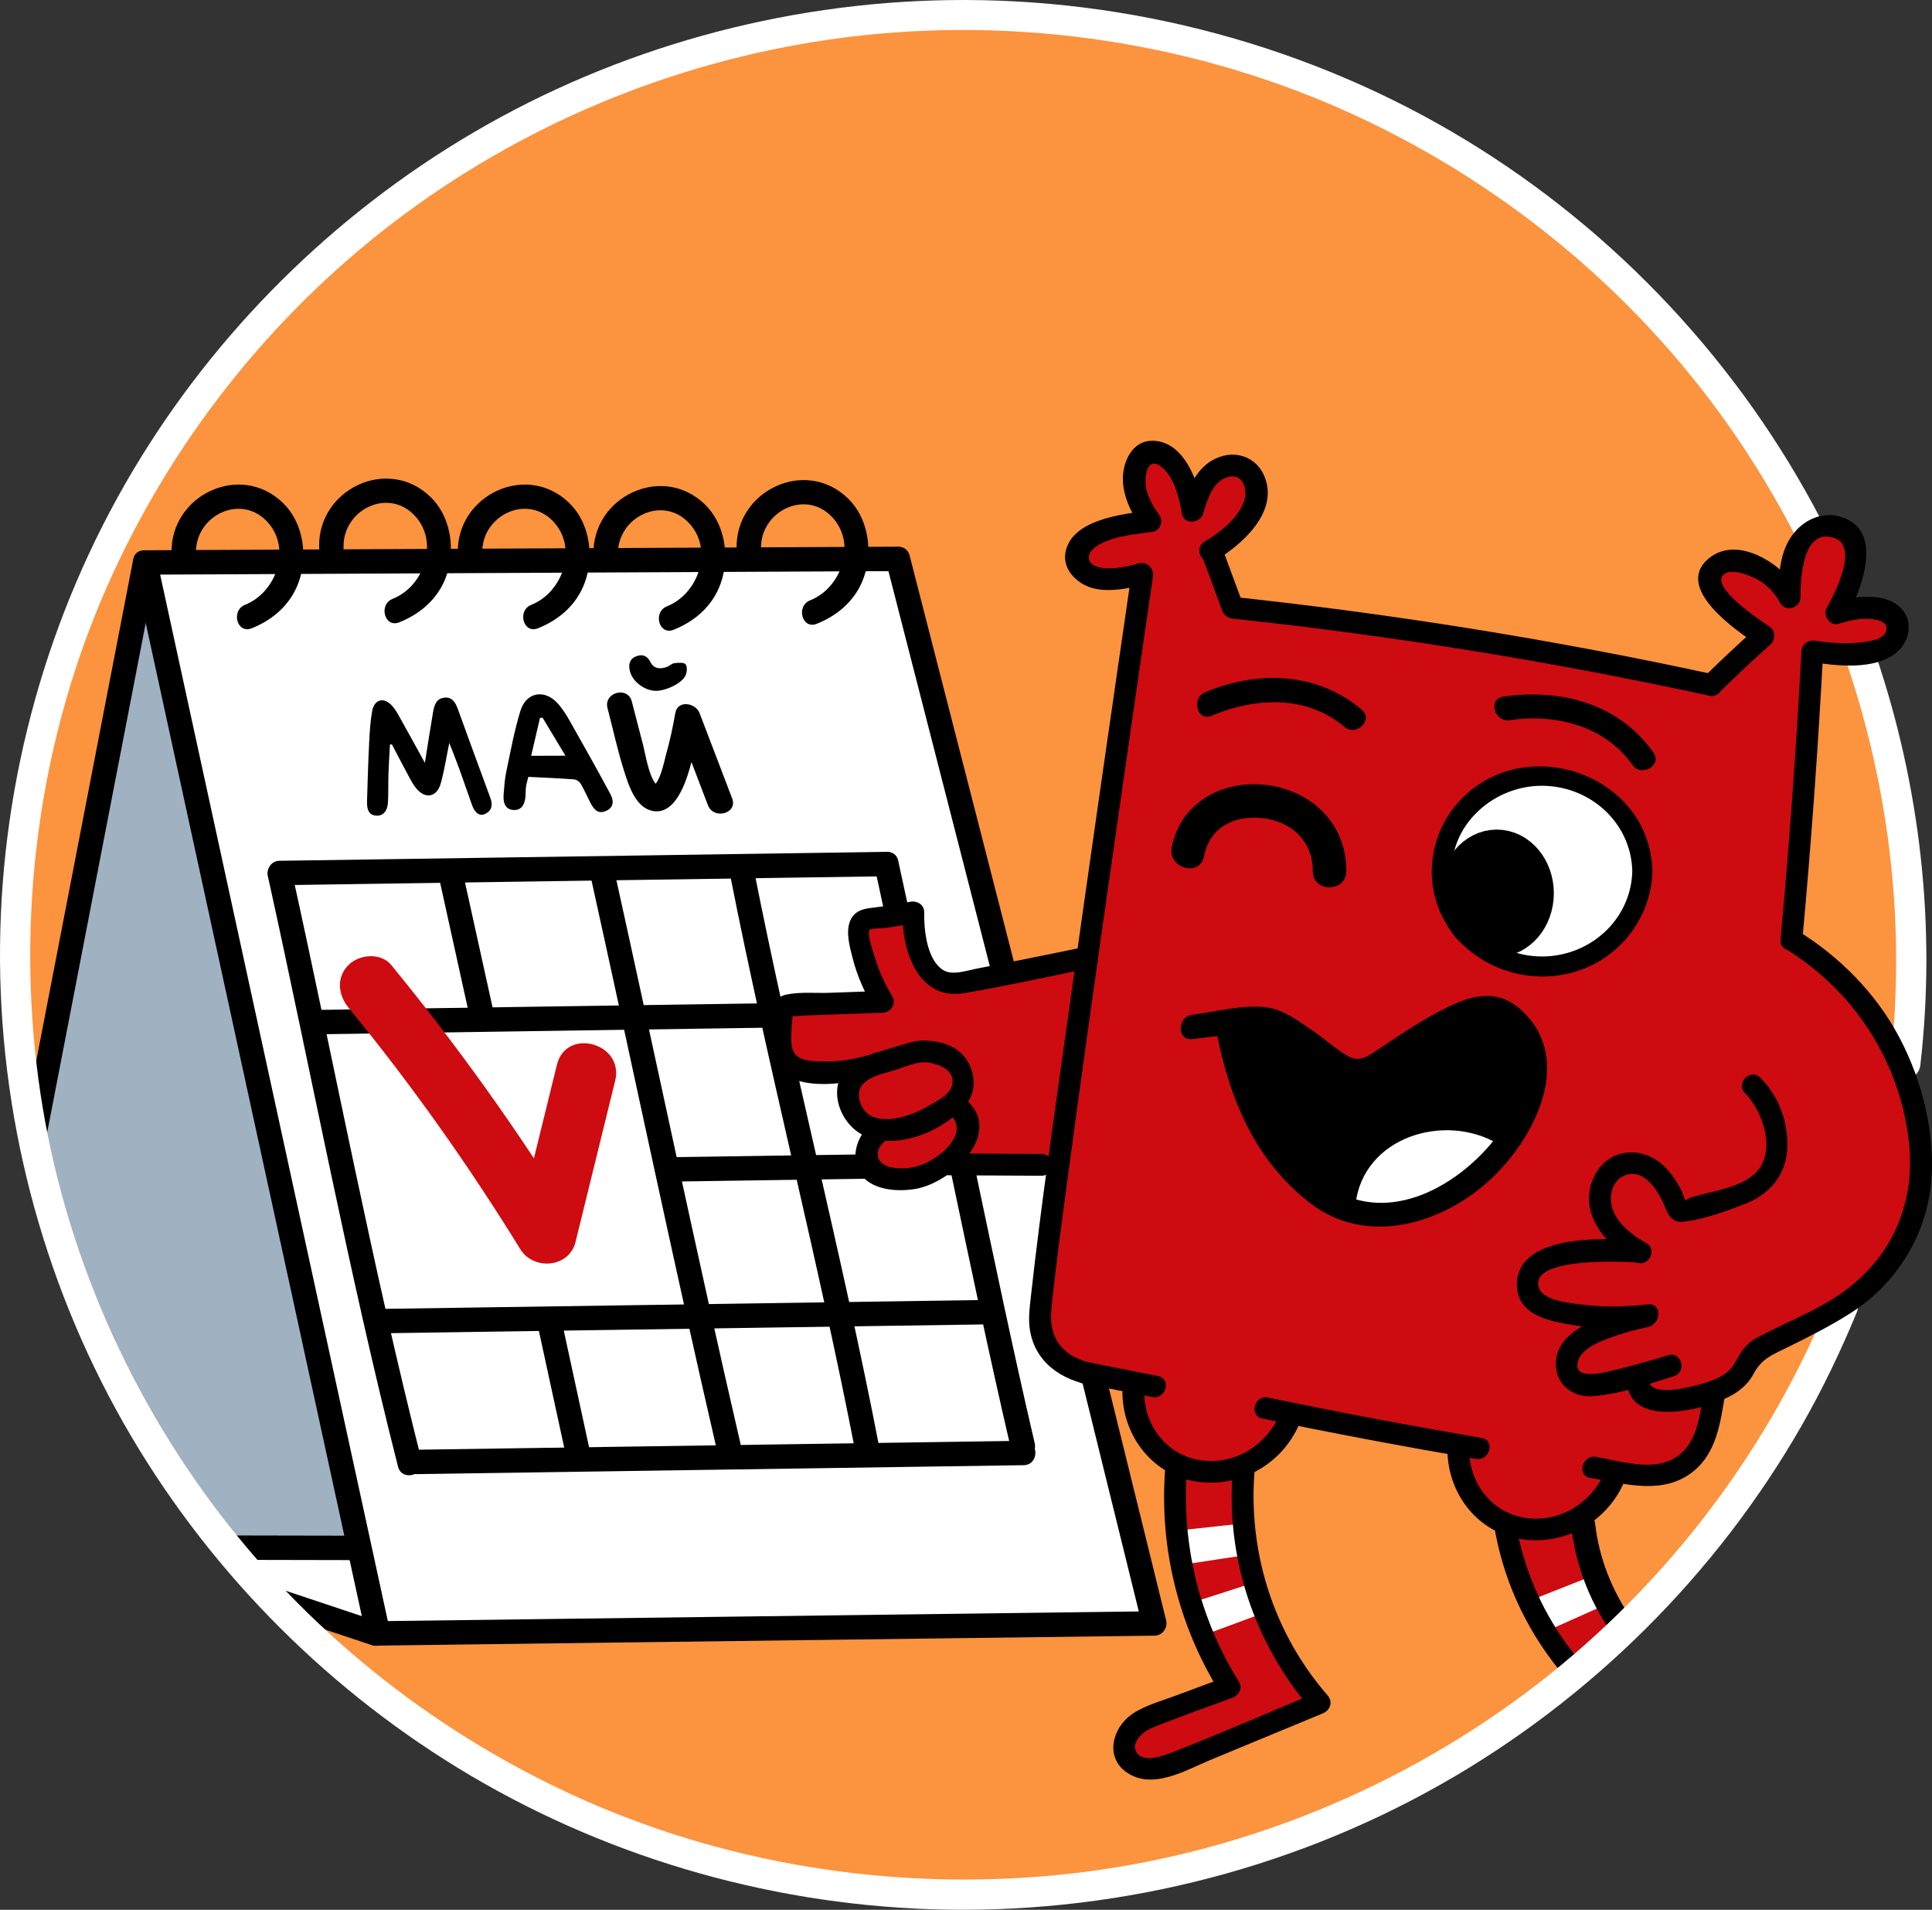
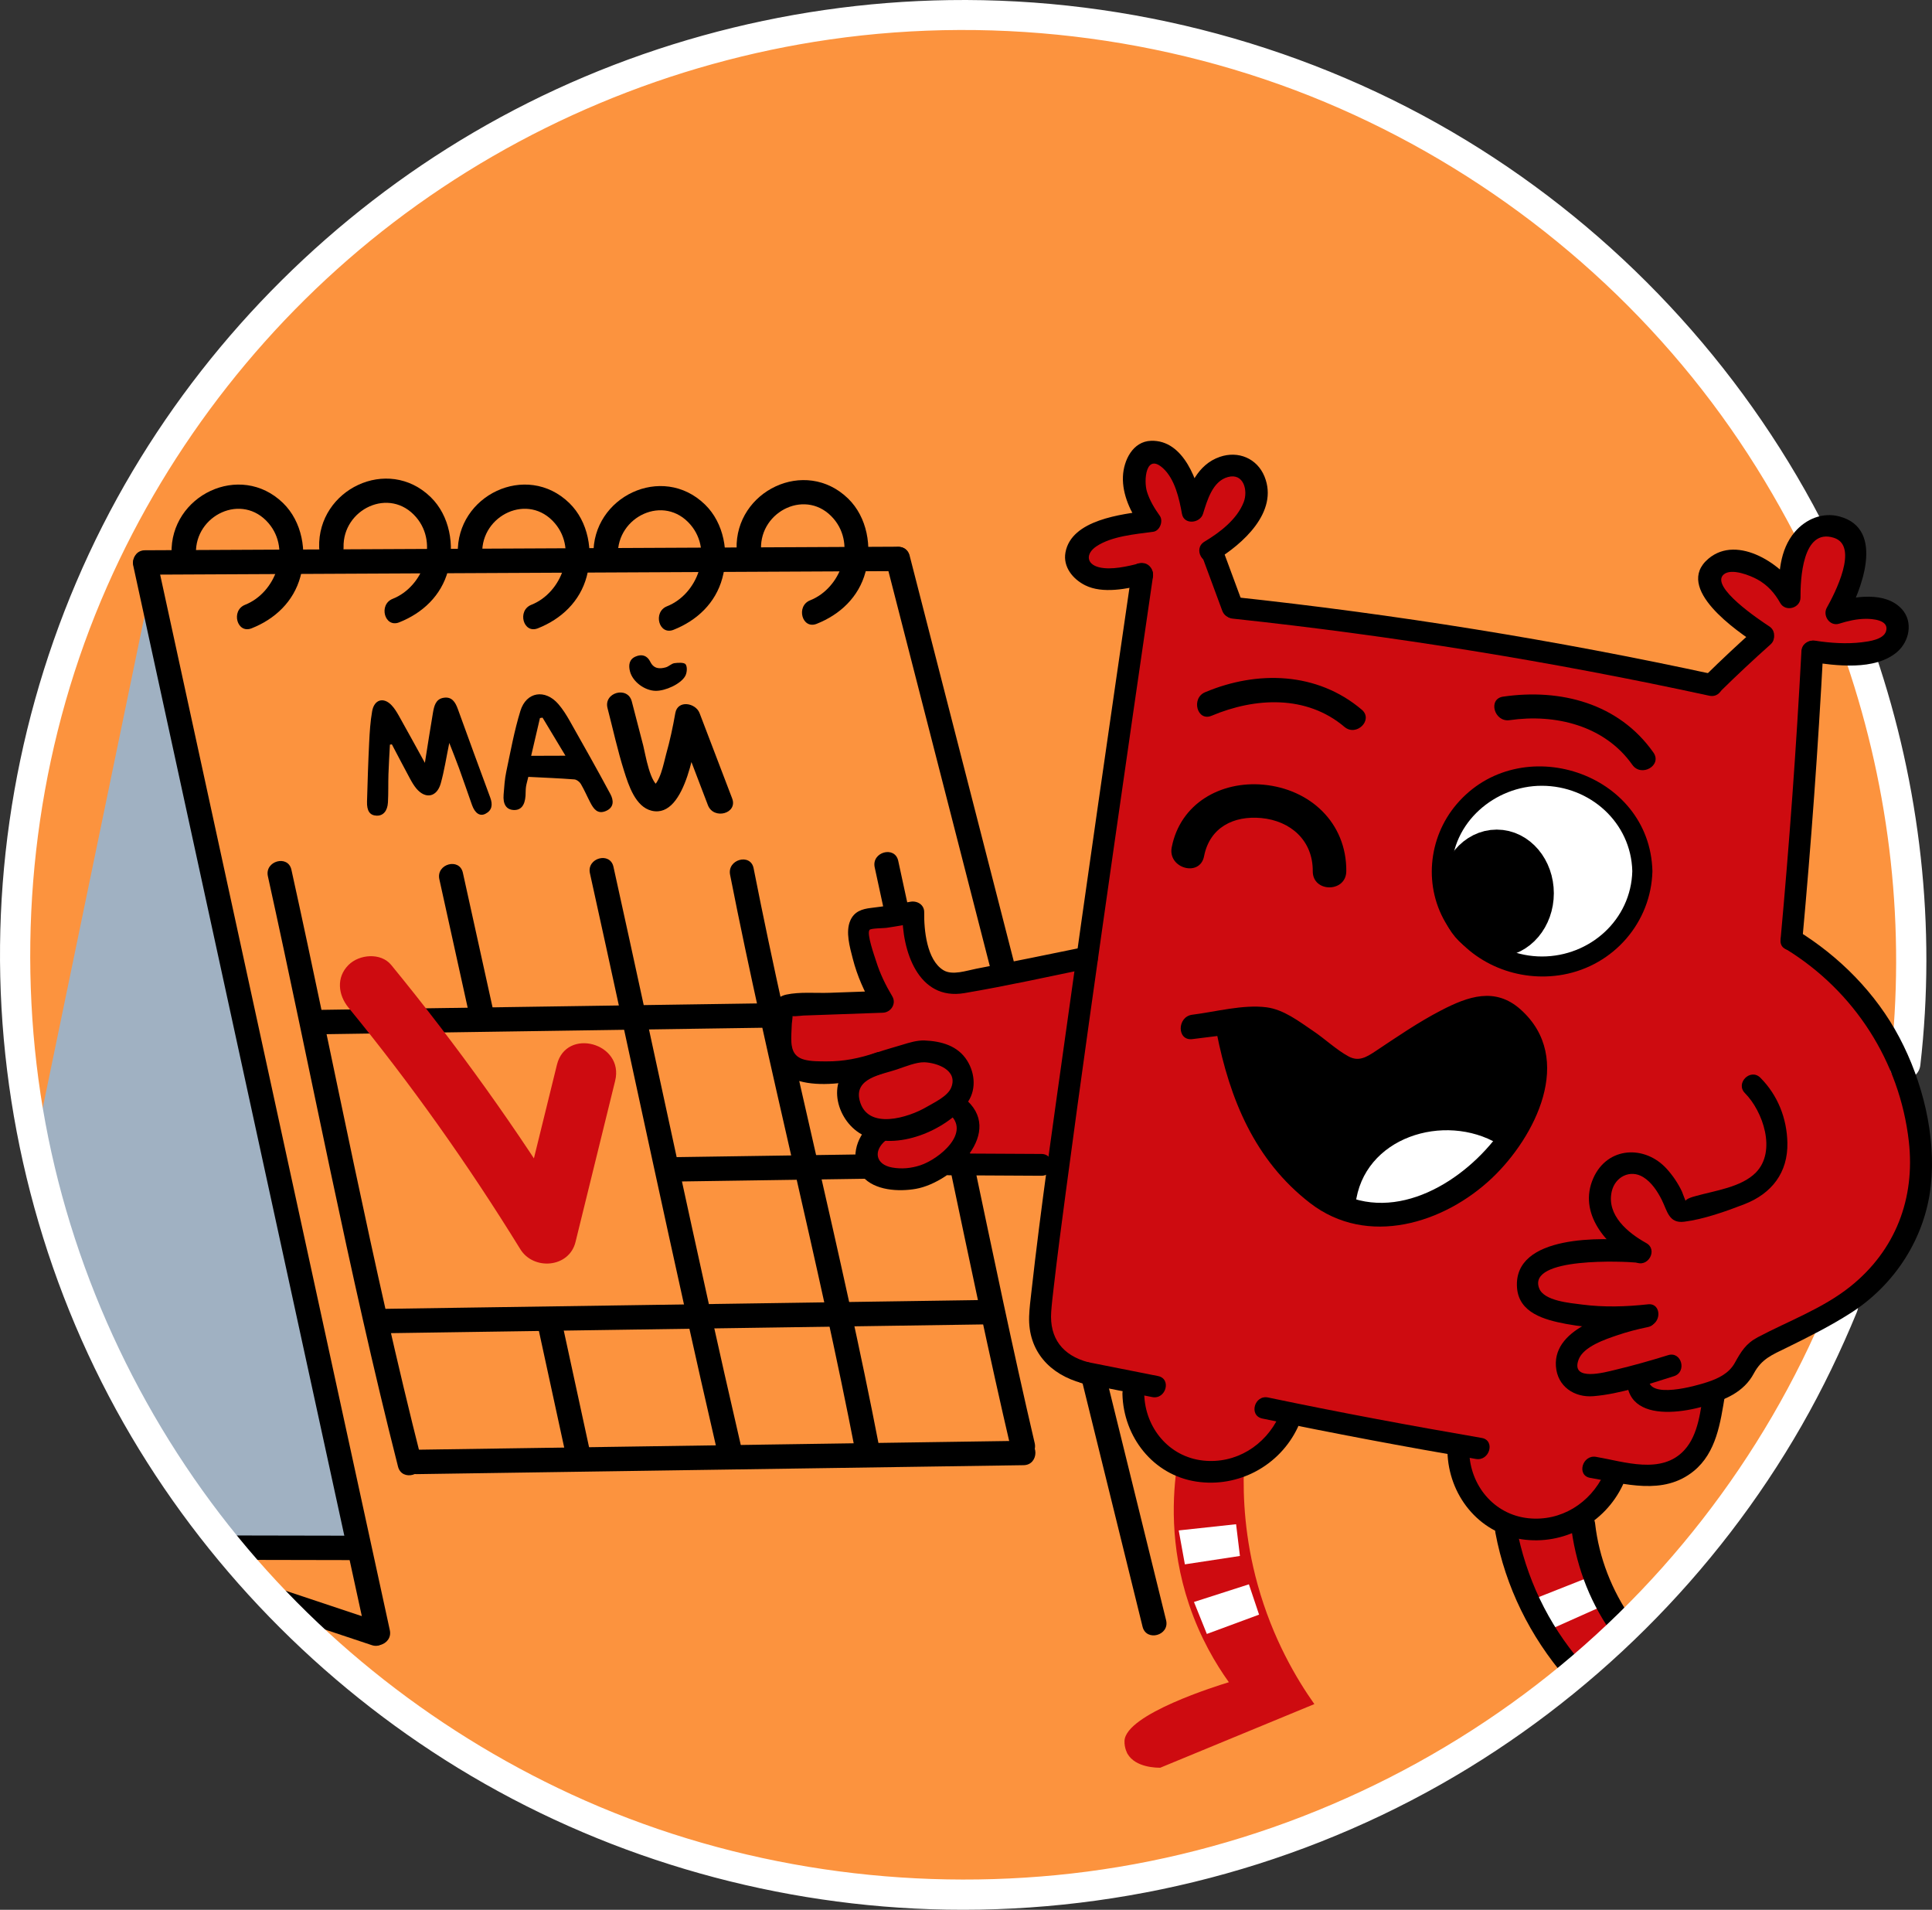
<svg xmlns="http://www.w3.org/2000/svg" width="256" height="253" viewBox="0 0 256 253" fill="none">
  <rect x="0" y="0" width="256" height="253" fill="#333333" stroke="none" />
  <g clip-path="url(#clip0_1703_1788)">
    <path d="M246.734 86.702C250.986 99.198 253.291 112.583 253.291 126.501C253.291 195.261 197.037 251.001 127.645 251.001C58.253 251.001 2 195.26 2 126.5C2 57.741 58.253 2 127.645 2C176.502 2 218.846 29.632 239.629 69.985" fill="#FC933E" />
-     <path d="M36.924 212.567C30.801 206.188 22.874 196.562 16.114 183.401C9.502 170.525 6.301 158.732 4.656 150.151C9.51 124.939 14.363 99.727 19.217 74.514C52.469 74.357 85.722 74.199 118.975 74.041C130.565 121.094 142.155 168.148 153.744 215.201C119.392 215.662 85.039 216.122 50.686 216.583C46.099 215.245 41.511 213.906 36.924 212.567Z" fill="white" />
    <path d="M144.032 126.861C138.27 128.046 132.508 129.231 126.746 130.416C125.664 130.22 124.839 129.847 124.243 129.494C120.406 127.218 120.066 122.168 120.029 121.462C118.053 121.901 116.078 122.339 114.102 122.779C114.673 125.939 115.244 129.099 115.814 132.259C111.801 132.648 107.787 133.037 103.773 133.425C103.837 135.76 103.901 138.095 103.964 140.431C105.379 140.661 106.828 140.879 108.307 141.082C110.148 141.335 111.949 141.553 113.707 141.741C113.515 142.083 112.562 143.867 113.18 146.086C113.836 148.439 115.755 149.474 116.077 149.641C115.902 151.353 115.726 153.065 115.55 154.777C116.183 155.292 116.969 155.776 117.921 156.093C122.095 157.485 126.058 154.544 126.614 154.118C130.784 154.25 134.955 154.382 139.125 154.513C138.599 160.79 138.072 167.067 137.545 173.343C137.603 174.508 137.895 176.835 139.52 179.006C143.029 183.692 149.372 183.132 149.793 183.088C149.677 183.901 149.286 187.295 151.505 190.462C153.049 192.666 155.076 193.645 155.983 194.017C155.407 197.851 154.921 204.739 157.564 212.584C159.049 216.994 161.091 220.424 162.832 222.855C161.38 223.296 149.154 227.078 149.003 230.624C148.962 231.583 149.398 232.336 149.398 232.336C150.469 234.185 153.308 234.186 153.744 234.18C160.549 231.371 167.354 228.561 174.159 225.752C171.804 222.422 168.639 217.105 166.651 209.951C164.925 203.738 164.691 198.315 164.824 194.511C165.734 194.182 166.981 193.603 168.232 192.569C170.443 190.741 171.398 188.537 171.788 187.433C179.12 188.882 186.451 190.33 193.782 191.779C193.804 192.886 194.002 195.391 195.626 197.968C197.008 200.16 198.765 201.364 199.709 201.918C200.122 205.177 201.133 209.89 203.792 214.954C205.354 217.932 207.106 220.305 208.665 222.114C209.709 221.179 210.764 220.213 211.825 219.217C213.193 217.934 214.51 216.659 215.777 215.399C214.404 213.965 212.374 211.467 211.035 207.844C210.176 205.52 209.856 203.421 209.744 201.834C211.228 199.492 212.712 197.15 214.196 194.807C215.251 195.131 218.049 195.832 221.176 194.676C222.667 194.125 223.758 193.328 224.469 192.701C225.303 190.199 226.137 187.697 226.971 185.195C227.951 184.542 229.192 183.567 230.396 182.167C231.324 181.088 231.988 180.038 232.46 179.16C234.125 178.464 236.497 177.389 239.22 175.846C243.276 173.55 247.693 171.048 250.546 167.419C255.308 161.364 254.642 153.563 254.366 150.3C253.068 134.976 240.199 125.789 237.837 124.162C238.649 111.719 239.461 99.275 240.273 86.831C245.973 87.368 250.375 86.602 251.07 84.553C251.343 83.751 250.977 82.957 250.941 82.881C250.121 81.161 247.104 80.486 243.311 81.234C245.968 76.271 246.007 71.906 244.093 70.503C242.82 69.571 240.993 70.173 240.801 70.24C238.105 71.169 236.34 74.924 236.849 79.589C234.401 75.325 230.781 73.5 228.552 74.453C227.542 74.885 226.776 75.905 226.577 76.955C226.117 79.371 228.551 82.503 233.03 83.934C231.031 86.116 229.032 88.298 227.033 90.481C205.94 87.157 184.847 83.834 163.754 80.51C162.613 78.008 161.471 75.507 160.33 73.005C162.668 70.449 167.251 65.073 165.861 62.997C165.073 61.82 162.69 62.187 162.569 62.207C160.347 62.573 158.491 64.584 157.959 67.342C157.671 63.216 155.368 60.591 153.35 60.627C152.139 60.648 150.973 61.628 150.452 62.734C149.634 64.47 150.27 66.802 152.164 68.264C146.38 69.456 142.544 71.705 142.55 73.926C142.552 74.683 143.037 75.291 143.209 75.507C144.624 77.293 147.74 77.641 151.144 76.494C149.504 87.27 147.922 98.167 146.402 109.184C145.586 115.104 144.795 120.997 144.032 126.861Z" fill="#CE0B10" />
    <path d="M204.977 103.027C197.867 102.345 190.928 108.123 191.016 115.405C191.1 122.293 197.436 127.736 204.187 127.519C210.274 127.324 216.016 122.548 216.436 116.063C216.873 109.293 211.319 103.635 204.977 103.027Z" fill="white" />
    <path d="M163.228 135.552C163.236 138.068 163.597 144.135 167.574 150.3C170.891 155.442 175.122 158.171 177.32 159.386C177.483 158.604 178.87 152.48 184.827 149.51C189.368 147.246 194.861 147.663 199.183 150.563C200.132 149.607 202.81 146.65 203.002 142.267C203.04 141.406 203.254 136.509 200.237 134.63C198.203 133.363 195.706 134.091 193.52 134.762C185.906 137.097 183.047 143.126 179.032 142.004C178.742 141.922 178.092 141.554 176.793 140.819C173.929 139.196 172.521 137.979 171.393 137.263C169.831 136.272 167.32 135.294 163.228 135.552Z" fill="black" />
    <path d="M178.702 159.32C178.886 158.504 180.137 153.352 185.156 150.629C189.281 148.39 194.401 148.636 198.524 151.221C197.663 152.573 194.561 157.075 188.514 158.99C184.156 160.37 180.413 159.728 178.702 159.32Z" fill="white" />
    <path d="M156.187 202.746C158.72 202.472 161.254 202.198 163.788 201.924C163.958 203.326 164.127 204.727 164.297 206.128C161.865 206.499 159.434 206.869 157.002 207.24C156.731 205.742 156.459 204.244 156.187 202.746Z" fill="white" />
    <path d="M203.194 211.851C205.564 210.914 207.934 209.977 210.304 209.04C210.84 210.346 211.376 211.652 211.912 212.958C209.666 213.961 207.421 214.964 205.175 215.967C204.515 214.596 203.855 213.224 203.194 211.851Z" fill="white" />
    <path d="M158.207 212.224C160.634 211.444 163.06 210.665 165.486 209.885C165.936 211.224 166.384 212.562 166.834 213.901C164.527 214.754 162.22 215.608 159.913 216.461C159.345 215.048 158.776 213.636 158.207 212.224Z" fill="white" />
    <path d="M47.264 205.061C42.018 205.017 36.771 204.973 31.523 204.93C25.171 196.657 17.934 185.457 12.064 171.253C8.865 163.512 6.631 156.231 5.051 149.724C9.99 125.857 14.928 101.99 19.867 78.123C29 120.436 38.132 162.749 47.264 205.061Z" fill="#A0B1C2" />
    <path d="M51.926 98.611C52.722 100.123 53.51 101.64 54.321 103.142C54.573 103.609 54.846 104.077 55.181 104.474C56.381 105.897 57.89 105.611 58.403 103.779C58.873 102.1 59.135 100.354 59.533 98.421C59.997 99.619 60.432 100.683 60.824 101.765C61.411 103.382 61.964 105.012 62.539 106.634C62.925 107.721 63.575 108.187 64.317 107.811C65.191 107.367 65.315 106.615 64.962 105.664C63.511 101.759 62.086 97.843 60.665 93.925C60.322 92.978 59.851 92.261 58.77 92.441C57.734 92.613 57.526 93.515 57.373 94.399C57.009 96.515 56.687 98.639 56.3 101.059C55.056 98.806 53.96 96.795 52.838 94.801C52.561 94.308 52.254 93.812 51.872 93.414C50.816 92.311 49.584 92.669 49.311 94.219C49.07 95.585 48.984 96.99 48.915 98.382C48.786 100.982 48.706 103.584 48.632 106.186C48.596 107.452 49.017 108.026 49.915 108.057C50.755 108.086 51.342 107.454 51.405 106.302C51.474 105.061 51.43 103.813 51.471 102.57C51.514 101.262 51.6 99.954 51.667 98.647C51.753 98.635 51.839 98.623 51.926 98.611Z" fill="black" />
    <path d="M69.694 104.257C69.641 104.639 69.661 105.032 69.635 105.419C69.546 106.714 69.011 107.352 68.061 107.306C67.099 107.26 66.623 106.556 66.731 105.259C66.814 104.257 66.871 103.242 67.078 102.262C67.651 99.554 68.143 96.813 68.956 94.174C69.742 91.627 72.235 91.251 73.987 93.278C74.564 93.946 75.046 94.712 75.483 95.483C77.306 98.705 79.126 101.929 80.876 105.19C81.311 106.001 81.403 106.959 80.287 107.437C79.174 107.913 78.656 107.152 78.223 106.326C77.793 105.505 77.431 104.646 76.961 103.85C76.796 103.571 76.408 103.276 76.102 103.253C74.097 103.101 72.086 103.022 70.005 102.916C69.864 103.508 69.746 103.878 69.694 104.257ZM74.926 100.114C73.898 98.407 72.894 96.739 71.89 95.071C71.776 95.088 71.661 95.105 71.547 95.122C71.165 96.763 70.783 98.403 70.381 100.129C72.009 100.124 73.387 100.119 74.926 100.114Z" fill="black" />
    <path d="M86.872 91.519C85.419 91.494 83.836 90.318 83.478 88.954C83.265 88.14 83.35 87.353 84.22 86.976C85.029 86.624 85.751 86.819 86.168 87.672C86.623 88.602 87.397 88.647 88.235 88.403C88.633 88.287 88.972 87.908 89.367 87.853C89.871 87.784 90.67 87.742 90.856 88.017C91.097 88.371 91.031 89.152 90.789 89.572C90.183 90.628 88.16 91.541 86.872 91.519Z" fill="black" />
    <path d="M80.5 93.808C81.22 96.583 81.833 99.416 82.698 102.15C83.287 104.013 84.191 106.886 86.35 107.403C90.976 108.509 92.228 98.038 92.697 95.356C91.625 95.356 90.554 95.356 89.482 95.356C90.921 99.125 92.361 102.893 93.8 106.661C94.558 108.645 97.783 107.784 97.015 105.775C95.576 102.006 94.136 98.238 92.697 94.47C92.176 93.107 89.795 92.68 89.482 94.47C89.161 96.307 88.771 98.123 88.265 99.918C87.934 101.094 87.491 103.835 86.207 104.398C86.635 104.342 87.063 104.286 87.491 104.23C86.145 104.012 85.513 99.855 85.235 98.784C84.727 96.831 84.222 94.876 83.715 92.922C83.177 90.847 79.961 91.727 80.5 93.808Z" fill="black" />
    <path d="M149.981 75.649C146.982 96.221 144.012 116.798 141.142 137.389C139.575 148.632 137.922 159.88 136.664 171.164C136.544 172.237 136.399 173.318 136.365 174.397C136.219 178.987 139.113 182.1 143.409 183.244C145.208 183.722 145.976 180.937 144.178 180.458C140.794 179.558 139.053 177.282 139.289 173.806C139.362 172.743 139.493 171.682 139.614 170.624C140.095 166.412 140.654 162.209 141.213 158.007C143.254 142.651 145.437 127.312 147.63 111.976C149.324 100.12 151.04 88.268 152.768 76.417C153.032 74.598 150.249 73.814 149.981 75.649Z" fill="black" />
    <path d="M210.71 195.784C215.296 196.559 220.398 198.157 224.423 194.885C227.437 192.435 227.967 188.452 228.562 184.855C228.863 183.036 226.08 182.254 225.776 184.087C225.336 186.745 225.097 190.008 223.196 192.094C220.177 195.407 215.209 193.629 211.478 192.998C209.659 192.691 208.878 195.474 210.71 195.784Z" fill="black" />
    <path d="M167.263 187.922C176.662 189.891 186.103 191.65 195.568 193.279C197.386 193.592 198.168 190.809 196.336 190.494C186.872 188.865 177.431 187.106 168.031 185.136C166.217 184.756 165.441 187.54 167.263 187.922Z" fill="black" />
    <path d="M143.409 183.243C146.497 183.859 149.585 184.471 152.674 185.08C154.49 185.438 155.268 182.654 153.442 182.294C150.353 181.686 147.265 181.073 144.177 180.457C142.361 180.095 141.584 182.879 143.409 183.243Z" fill="black" />
    <path d="M159.332 73.816C160.204 76.175 161.077 78.535 161.95 80.894C162.589 82.622 165.382 81.875 164.736 80.126C163.863 77.766 162.991 75.407 162.118 73.048C161.478 71.319 158.685 72.067 159.332 73.816Z" fill="black" />
    <path d="M163.343 81.954C184.561 84.222 205.641 87.639 226.493 92.167C228.306 92.561 229.08 89.776 227.262 89.381C206.156 84.798 184.817 81.361 163.343 79.065C161.496 78.868 161.51 81.758 163.343 81.954Z" fill="black" />
    <path d="M228.054 91.501C230.183 89.41 232.361 87.372 234.588 85.386C235.979 84.146 233.93 82.109 232.546 83.343C230.318 85.329 228.14 87.368 226.011 89.459C224.683 90.763 226.726 92.805 228.054 91.501Z" fill="black" />
    <path d="M238.698 86.271C238.021 99.027 237.099 111.769 235.932 124.491C235.762 126.341 238.652 126.33 238.821 124.491C239.989 111.769 240.91 99.027 241.587 86.271C241.686 84.413 238.796 84.418 238.698 86.271Z" fill="black" />
    <path d="M221.032 179.528C218.706 180.252 216.362 180.915 213.991 181.481C212.745 181.778 208.082 183.091 209.168 180.125C209.805 178.384 212.728 177.426 214.286 176.894C215.614 176.44 216.975 176.087 218.35 175.806C220.171 175.434 219.4 172.649 217.582 173.02C213.724 173.808 205.813 175.775 206.166 180.982C206.349 183.683 208.619 185.173 211.144 184.962C214.719 184.664 218.396 183.373 221.8 182.314C223.57 181.763 222.815 178.974 221.032 179.528Z" fill="black" />
    <path d="M218.368 172.791C215.475 173.111 212.532 173.2 209.638 172.824C208.025 172.614 204.596 172.347 203.951 170.681C202.326 166.475 215.365 167.111 216.804 167.262C218.652 167.455 218.638 164.564 216.804 164.373C212.465 163.92 200.514 163.505 201.011 170.573C201.248 173.941 204.664 174.848 207.483 175.383C211.072 176.064 214.744 176.08 218.368 175.68C220.196 175.478 220.217 172.587 218.368 172.791Z" fill="black" />
    <path d="M218.133 164.674C215.731 163.34 212.856 160.997 213.561 157.854C213.999 155.902 216.002 154.875 217.738 155.942C218.833 156.616 219.631 157.832 220.194 158.957C220.937 160.442 221.128 162.107 223.177 161.848C225.748 161.523 228.708 160.472 231.135 159.532C234.77 158.122 236.922 155.338 236.838 151.384C236.768 148.138 235.558 145.086 233.261 142.777C231.948 141.457 229.905 143.499 231.218 144.82C233.599 147.213 235.428 152.516 232.662 155.334C230.749 157.284 227.24 157.729 224.724 158.439C224.439 158.519 222.694 158.931 223.529 159.508C223.474 159.469 222.892 157.904 222.853 157.821C222.34 156.747 221.66 155.74 220.862 154.857C217.972 151.658 213 151.872 211.129 156.065C209.048 160.727 212.858 165.049 216.674 167.169C218.302 168.072 219.761 165.578 218.133 164.674Z" fill="black" />
    <path d="M143.648 125.468C138.889 126.452 134.127 127.417 129.354 128.334C128.08 128.579 126.205 129.251 125.016 128.534C122.787 127.19 122.425 123.153 122.461 120.854C122.477 119.848 121.53 119.297 120.632 119.461C118.902 119.777 117.176 120.08 115.43 120.278C114.218 120.415 113.195 120.748 112.67 121.948C112.008 123.46 112.611 125.488 112.996 126.998C113.578 129.278 114.533 131.428 115.736 133.446C116.152 132.721 116.568 131.997 116.984 131.272C114.638 131.356 112.293 131.439 109.947 131.522C108.104 131.588 105.987 131.371 104.183 131.762C101.342 132.379 101.753 136.513 101.993 138.78C102.704 145.472 112.555 143.713 116.844 142.236C118.592 141.634 117.841 138.843 116.076 139.451C113.927 140.191 111.774 140.628 109.497 140.608C108.549 140.6 107.502 140.625 106.578 140.379C104.869 139.924 104.807 138.532 104.857 136.993C104.871 136.534 104.899 136.075 104.92 135.617C104.93 135.407 105.187 134.029 104.827 134.419C104.478 134.798 106.225 134.543 106.429 134.536C107.016 134.515 107.602 134.494 108.188 134.474C111.12 134.37 114.052 134.266 116.984 134.162C118.058 134.123 118.81 132.958 118.231 131.988C117.353 130.518 116.612 128.999 116.099 127.362C115.888 126.689 114.788 123.647 115.23 123.177C115.426 122.97 117.125 122.967 117.439 122.921C118.764 122.729 120.083 122.488 121.4 122.248C120.791 121.783 120.181 121.319 119.571 120.855C119.492 125.905 121.634 132.608 127.786 131.564C133.353 130.619 138.887 129.398 144.415 128.255C146.235 127.877 145.465 125.092 143.648 125.468Z" fill="black" />
    <path d="M122.494 137.837C121.498 137.81 120.505 138.118 119.563 138.406C117.467 139.044 115.032 139.644 113.148 140.791C109.273 143.152 110.921 148.755 114.488 150.438C118.825 152.484 125.248 149.791 128.073 146.219C129.382 144.565 129.246 142.257 128.155 140.511C126.906 138.513 124.71 137.93 122.494 137.837C120.635 137.759 120.639 140.648 122.494 140.726C124.102 140.793 126.952 141.732 126.051 144.051C125.589 145.239 123.782 146.053 122.759 146.657C120.425 148.034 114.913 149.807 113.905 145.773C113.167 142.819 116.813 142.363 118.824 141.682C119.976 141.292 121.423 140.697 122.494 140.726C124.354 140.776 124.353 137.887 122.494 137.837Z" fill="black" />
    <path d="M115.302 149.048C113.387 150.641 112.55 153.82 114.287 155.851C115.891 157.727 119.086 157.891 121.348 157.496C126.223 156.644 133.357 149.855 127.696 145.422C126.248 144.288 124.189 146.318 125.653 147.464C128.841 149.96 124.44 153.553 121.948 154.374C120.732 154.775 119.472 154.894 118.213 154.669C116.035 154.279 115.677 152.478 117.345 151.09C118.776 149.9 116.723 147.866 115.302 149.048Z" fill="black" />
    <path d="M125.741 155.694C129.824 155.716 133.907 155.738 137.99 155.76C139.849 155.77 139.852 152.881 137.99 152.871C133.907 152.85 129.825 152.827 125.741 152.806C123.882 152.795 123.879 155.684 125.741 155.694Z" fill="black" />
    <path d="M191.794 192.305C191.927 197.986 195.849 203.042 201.591 203.913C207.161 204.758 212.636 201.809 215.032 196.721C215.82 195.049 213.33 193.581 212.537 195.263C210.714 199.135 206.831 201.592 202.491 201.128C197.949 200.641 194.788 196.769 194.683 192.305C194.64 190.449 191.75 190.443 191.794 192.305Z" fill="black" />
    <path d="M148.728 184.668C148.861 190.348 152.783 195.405 158.525 196.276C164.094 197.12 169.57 194.172 171.966 189.084C172.753 187.412 170.263 185.943 169.471 187.626C167.647 191.498 163.765 193.955 159.424 193.49C154.882 193.004 151.722 189.132 151.617 184.668C151.574 182.812 148.684 182.805 148.728 184.668Z" fill="black" />
-     <path d="M154.391 194.61C153.588 204.992 156.161 215.415 161.677 224.246C161.964 223.539 162.252 222.831 162.54 222.124C160.209 222.989 157.878 223.852 155.548 224.717C153.695 225.403 151.616 225.965 149.973 227.103C147.378 228.902 146.369 232.839 149.34 234.834C152.782 237.146 157.082 234.519 160.355 233.163C165.323 231.105 170.291 229.047 175.258 226.989C176.283 226.564 176.666 225.459 175.896 224.575C168.698 216.309 165.279 205.407 166.269 194.511C166.437 192.66 163.547 192.671 163.38 194.511C162.319 206.179 166.173 217.797 173.853 226.617C174.065 225.812 174.278 225.008 174.49 224.203C168.105 226.849 161.761 229.654 155.313 232.145C154.117 232.607 151.387 233.675 150.522 232.012C149.963 230.937 151.199 229.717 151.969 229.253C152.599 228.873 153.302 228.632 153.985 228.366C157.073 227.167 160.201 226.061 163.308 224.909C164.148 224.598 164.702 223.637 164.171 222.788C158.903 214.352 156.513 204.523 157.28 194.61C157.424 192.756 154.534 192.765 154.391 194.61Z" fill="black" />
    <path d="M198.151 203.076C199.499 210.248 202.737 216.774 207.487 222.296C208.701 223.708 210.737 221.657 209.529 220.254C205.101 215.105 202.191 208.982 200.937 202.308C200.594 200.483 197.809 201.256 198.151 203.076Z" fill="black" />
    <path d="M208.127 201.834C208.711 206.973 210.437 211.804 213.385 216.066C214.561 217.766 217.365 216.152 216.177 214.434C213.572 210.668 211.879 206.395 211.361 201.834C211.129 199.79 207.893 199.767 208.127 201.834Z" fill="black" />
    <path d="M150.989 74.64C149.413 75.017 147.281 75.548 145.651 75.156C143.925 74.741 143.836 73.333 145.293 72.369C147.336 71.016 150.453 70.77 152.811 70.447C153.696 70.325 154.171 69.019 153.674 68.325C152.975 67.348 152.335 66.288 151.978 65.134C151.52 63.654 151.83 59.952 154.109 62.032C155.68 63.467 156.256 66.059 156.617 68.077C156.882 69.564 159.007 69.334 159.403 68.077C159.954 66.327 160.65 63.751 162.707 63.195C164.806 62.628 165.384 64.994 164.801 66.511C163.917 68.813 161.62 70.543 159.6 71.757C158.007 72.714 159.459 75.213 161.058 74.252C164.62 72.112 169.463 67.83 167.554 63.131C166.574 60.72 164.075 59.686 161.641 60.522C158.648 61.549 157.489 64.54 156.617 67.31C157.546 67.31 158.475 67.31 159.403 67.31C158.789 63.874 156.902 58.266 152.528 58.395C150.097 58.467 148.877 60.997 148.794 63.147C148.702 65.528 149.824 67.89 151.18 69.784C151.468 69.077 151.756 68.369 152.043 67.662C148.686 68.123 141.956 68.823 141.177 73.2C140.837 75.104 142.159 76.719 143.78 77.531C146.114 78.7 149.347 78.003 151.758 77.427C153.565 76.993 152.8 74.207 150.989 74.64Z" fill="black" />
    <path d="M143.361 182.908C146.04 193.771 148.717 204.635 151.395 215.499C151.893 217.518 155.012 216.662 154.513 214.639C151.835 203.776 149.158 192.912 146.48 182.049C145.982 180.03 142.863 180.885 143.361 182.908Z" fill="black" />
    <path d="M117.416 74.47C122.07 92.598 126.723 110.726 131.377 128.854C131.894 130.867 135.013 130.014 134.495 127.994C129.841 109.866 125.188 91.739 120.534 73.611C120.017 71.597 116.898 72.451 117.416 74.47Z" fill="black" />
    <path d="M19.217 76.131C52.47 75.973 85.723 75.815 118.975 75.657C121.055 75.648 121.059 72.415 118.975 72.425C85.723 72.583 52.47 72.74 19.217 72.898C17.137 72.907 17.132 76.141 19.217 76.131Z" fill="black" />
-     <path d="M50.094 218.003C84.381 217.564 118.668 217.125 152.954 216.686C155.033 216.659 155.039 213.426 152.954 213.453C118.667 213.892 84.38 214.331 50.094 214.77C48.015 214.797 48.009 218.029 50.094 218.003Z" fill="black" />
    <path d="M17.658 74.944C25.691 111.854 33.724 148.763 41.757 185.673C44.016 196.054 46.276 206.435 48.535 216.816C48.977 218.848 52.095 217.988 51.653 215.956C43.62 179.047 35.587 142.137 27.554 105.227C25.294 94.847 23.035 84.466 20.776 74.085C20.334 72.053 17.216 72.913 17.658 74.944Z" fill="black" />
    <path d="M35.496 116.081C41.248 142.15 46.166 168.41 52.739 194.293C53.251 196.308 56.37 195.454 55.857 193.433C49.285 167.55 44.367 141.291 38.614 115.222C38.166 113.191 35.048 114.05 35.496 116.081Z" fill="black" />
    <path d="M71.213 175.423C72.488 181.295 73.762 187.168 75.036 193.04C75.477 195.072 78.595 194.212 78.154 192.181C76.88 186.308 75.606 180.436 74.332 174.563C73.891 172.531 70.772 173.391 71.213 175.423Z" fill="black" />
    <path d="M58.215 116.476C59.601 122.763 60.987 129.05 62.374 135.337C62.822 137.368 65.94 136.508 65.492 134.477C64.106 128.191 62.719 121.904 61.333 115.617C60.885 113.586 57.767 114.445 58.215 116.476Z" fill="black" />
    <path d="M78.168 115.686C83.824 141.248 89.157 166.88 95.06 192.386C95.529 194.412 98.648 193.554 98.178 191.526C92.275 166.02 86.942 140.388 81.286 114.827C80.837 112.796 77.719 113.656 78.168 115.686Z" fill="black" />
    <path d="M96.739 115.883C101.791 141.542 108.418 166.862 113.381 192.539C113.775 194.579 116.893 193.715 116.499 191.679C111.536 166.002 104.909 140.682 99.857 115.024C99.455 112.985 96.338 113.848 96.739 115.883Z" fill="black" />
    <path d="M125.817 154.436C128.465 166.987 131.066 179.548 133.984 192.039C134.457 194.064 137.576 193.207 137.102 191.179C134.184 178.688 131.583 166.127 128.935 153.577C128.506 151.543 125.388 152.403 125.817 154.436Z" fill="black" />
-     <path d="M17.657 74.084C12.815 99.121 7.973 124.158 3.13 149.195C2.737 151.228 5.853 152.098 6.248 150.055C11.091 125.018 15.933 99.981 20.776 74.944C21.169 72.911 18.053 72.041 17.657 74.084Z" fill="black" />
    <path d="M50.129 214.828C46.03 213.461 41.931 212.095 37.831 210.729C35.853 210.07 35.004 213.191 36.972 213.847C41.071 215.213 45.17 216.579 49.27 217.945C51.248 218.604 52.097 215.483 50.129 214.828Z" fill="black" />
    <path d="M47.264 203.445C41.82 203.434 36.376 203.424 30.931 203.413C28.85 203.408 28.847 206.641 30.931 206.645C36.376 206.656 41.82 206.667 47.264 206.678C49.346 206.683 49.348 203.45 47.264 203.445Z" fill="black" />
    <path d="M25.966 73.306C25.825 68.251 32.087 65.206 35.594 69.322C38.618 72.872 36.523 78.518 32.477 80.12C30.565 80.877 31.398 84.005 33.337 83.238C36.45 82.005 38.909 79.695 39.807 76.391C40.713 73.057 40.04 69.1 37.498 66.633C31.82 61.125 22.518 65.637 22.732 73.306C22.791 75.382 26.024 75.391 25.966 73.306Z" fill="black" />
    <path d="M45.524 72.516C45.383 67.461 51.645 64.416 55.151 68.531C58.176 72.081 56.08 77.728 52.035 79.33C50.122 80.087 50.956 83.215 52.894 82.447C56.007 81.214 58.467 78.904 59.364 75.601C60.271 72.266 59.598 68.309 57.055 65.843C51.377 60.334 42.076 64.847 42.29 72.516C42.348 74.592 45.582 74.6 45.524 72.516Z" fill="black" />
    <path d="M63.897 73.306C63.756 68.251 70.018 65.206 73.524 69.322C76.549 72.872 74.453 78.518 70.408 80.12C68.495 80.877 69.329 84.005 71.267 83.238C74.38 82.005 76.84 79.695 77.737 76.391C78.644 73.057 77.971 69.1 75.428 66.633C69.75 61.125 60.449 65.637 60.663 73.306C60.721 75.382 63.955 75.391 63.897 73.306Z" fill="black" />
    <path d="M81.874 73.504C81.734 68.448 87.996 65.404 91.502 69.519C94.527 73.069 92.431 78.715 88.385 80.317C86.473 81.075 87.306 84.203 89.245 83.435C92.358 82.202 94.817 79.892 95.715 76.589C96.621 73.254 95.948 69.297 93.406 66.831C87.728 61.322 78.427 65.834 78.64 73.504C78.699 75.58 81.933 75.588 81.874 73.504Z" fill="black" />
    <path d="M100.839 72.713C100.698 67.658 106.961 64.613 110.467 68.728C113.492 72.278 111.396 77.925 107.35 79.527C105.438 80.284 106.271 83.412 108.21 82.644C111.323 81.412 113.782 79.102 114.68 75.798C115.586 72.464 114.913 68.507 112.371 66.04C106.693 60.532 97.391 65.044 97.605 72.713C97.664 74.789 100.898 74.798 100.839 72.713Z" fill="black" />
-     <path d="M37.056 117.268C63.857 116.873 90.659 116.478 117.461 116.083C119.539 116.052 119.545 112.819 117.461 112.85C90.659 113.245 63.857 113.64 37.056 114.035C34.977 114.066 34.971 117.298 37.056 117.268Z" fill="black" />
    <path d="M42.191 137.02C62.407 136.722 82.624 136.424 102.839 136.126C104.918 136.096 104.924 132.863 102.839 132.894C82.624 133.192 62.407 133.49 42.191 133.788C40.112 133.818 40.106 137.051 42.191 137.02Z" fill="black" />
    <path d="M88.812 156.538C97.473 156.41 106.133 156.283 114.794 156.155C116.873 156.124 116.878 152.891 114.794 152.922C106.133 153.05 97.473 153.177 88.812 153.305C86.733 153.335 86.728 156.569 88.812 156.538Z" fill="black" />
    <path d="M51.082 176.622C77.884 176.227 104.686 175.832 131.487 175.437C133.566 175.406 133.572 172.173 131.487 172.204C104.686 172.599 77.884 172.994 51.082 173.39C49.003 173.42 48.997 176.653 51.082 176.622Z" fill="black" />
    <path d="M55.23 195.288C82.032 194.893 108.834 194.498 135.635 194.103C137.714 194.072 137.72 190.839 135.635 190.87C108.834 191.265 82.032 191.66 55.23 192.055C53.151 192.085 53.146 195.318 55.23 195.288Z" fill="black" />
    <path d="M216.287 115.405C216.13 121.84 210.679 126.712 204.318 126.712C198.078 126.712 192.35 121.84 192.35 115.405C192.35 108.977 198.077 104.083 204.318 104.097C210.68 104.11 216.13 108.958 216.287 115.405C216.329 117.117 218.996 117.124 218.954 115.405C218.635 102.292 201.402 96.667 192.995 106.555C189.183 111.041 188.594 117.614 191.781 122.617C195.027 127.713 201.24 130.188 207.13 129.116C213.822 127.898 218.788 122.195 218.954 115.405C218.996 113.688 216.329 113.689 216.287 115.405Z" fill="black" />
    <path d="M198.326 123.879C200.908 123.879 203.002 121.397 203.002 118.335C203.002 115.273 200.908 112.791 198.326 112.791C195.744 112.791 193.65 115.273 193.65 118.335C193.65 121.397 195.744 123.879 198.326 123.879Z" fill="black" stroke="black" stroke-width="5.779" stroke-miterlimit="10" />
    <path d="M159.545 113.431C160.293 109.6 163.477 108.029 167.133 108.373C171.011 108.738 173.974 111.344 173.947 115.408C173.928 118.268 178.373 118.272 178.392 115.408C178.435 108.972 173.571 104.515 167.389 103.951C161.764 103.438 156.395 106.424 155.259 112.25C154.713 115.044 158.997 116.24 159.545 113.431Z" fill="black" />
    <path d="M157.988 137.658C160.207 137.382 162.427 137.102 164.648 136.831C167.386 136.498 168.8 137.055 171.075 138.517C173.325 139.963 175.519 142.036 177.711 143.195C179.868 144.335 182.227 143.184 184.049 141.936C186.272 140.414 188.501 138.916 190.848 137.589C192.319 136.757 193.894 135.797 195.514 135.289C197.903 134.54 199.849 136.133 200.874 138.21C202.823 142.159 201.178 146.599 198.794 149.939C194.153 156.442 185.038 162.176 177.1 157.839C173.626 155.942 170.391 152.232 168.525 148.75C166.394 144.772 165.189 140.321 164.322 135.917C163.92 133.877 160.803 134.741 161.204 136.776C162.948 145.63 166.268 153.722 173.594 159.379C181.178 165.235 191.342 162.102 197.717 156.049C203.392 150.66 208.753 140.227 201.488 133.733C198.117 130.72 194.536 132 190.981 133.839C187.922 135.422 185.115 137.358 182.256 139.26C181.032 140.075 180.013 140.669 178.686 139.947C177.052 139.058 175.563 137.628 174.015 136.588C172.145 135.331 170.122 133.741 167.818 133.444C164.712 133.044 161.08 134.042 157.988 134.426C155.949 134.678 155.924 137.914 157.988 137.658Z" fill="black" />
    <path d="M179.606 159.598C180.588 150.613 191.433 147.331 198.526 151.554C200.318 152.621 201.946 149.828 200.158 148.763C190.765 143.17 177.614 148.248 176.373 159.598C176.147 161.663 179.382 161.647 179.606 159.598Z" fill="black" />
    <path d="M160.542 94.821C166.316 92.392 173.111 92.033 178.15 96.299C179.729 97.636 182.028 95.36 180.437 94.013C174.528 89.01 166.613 88.788 159.683 91.703C157.793 92.498 158.623 95.628 160.542 94.821Z" fill="black" />
    <path d="M200.031 95.405C206.075 94.529 212.624 96.115 216.292 101.32C217.482 103.008 220.287 101.395 219.084 99.689C214.487 93.165 206.775 91.186 199.171 92.288C197.119 92.585 197.992 95.701 200.031 95.405Z" fill="black" />
    <path d="M46.179 133.491C54.486 143.631 62.069 154.334 68.946 165.492C70.696 168.331 75.414 167.968 76.258 164.536C78.009 157.418 79.76 150.3 81.511 143.182C82.74 138.184 75.026 136.051 73.796 141.056C72.045 148.174 70.294 155.292 68.543 162.41C70.98 162.091 73.417 161.773 75.855 161.454C68.619 149.715 60.575 138.502 51.836 127.835C50.466 126.162 47.6 126.414 46.179 127.835C44.525 129.488 44.805 131.814 46.179 133.491Z" fill="#CE0B10" />
    <path d="M120.303 119.962C119.875 117.987 119.447 116.012 119.019 114.037C118.578 112.005 115.461 112.865 115.901 114.897C116.329 116.872 116.757 118.847 117.185 120.822C117.625 122.854 120.744 121.994 120.303 119.962Z" fill="black" />
    <path d="M244.666 87.74C250.501 104.918 252.533 123.062 250.455 141.098C250.162 143.651 254.164 143.63 254.456 141.098C256.569 122.752 254.459 104.151 248.524 86.677C247.7 84.253 243.835 85.293 244.666 87.74Z" fill="white" />
    <path d="M242.19 172.752C233.758 193.193 219.684 211.262 201.931 224.45C183.884 237.858 162.284 246.271 139.889 248.417C118.018 250.512 95.659 246.916 75.687 237.702C56.894 229.032 40.287 215.669 27.97 199.019C15.432 182.07 7.291 161.936 4.841 140.976C2.336 119.534 5.466 97.472 14.187 77.698C22.532 58.778 35.671 42.051 52.109 29.491C68.939 16.632 88.954 8.259 109.913 5.235C132.693 1.948 156.481 5.107 177.555 14.376C198.243 23.474 216.359 38.205 229.308 56.745C232.453 61.248 235.284 65.959 237.818 70.831C239.006 73.115 242.46 71.095 241.272 68.812C230.537 48.174 214.165 30.677 194.284 18.587C173.749 6.099 149.78 -0.341 125.756 0.014C103.662 0.341 81.779 6.382 62.713 17.568C44.215 28.42 28.535 43.964 17.577 62.402C6.309 81.361 0.225 103.203 0.006 125.252C-0.213 147.353 5.463 169.366 16.401 188.578C27.013 207.218 42.41 223.033 60.701 234.228C79.507 245.737 101.22 252.175 123.248 252.926C146.803 253.729 170.425 248.002 190.936 236.379C210.735 225.16 227.433 208.595 238.739 188.842C241.511 183.999 243.92 178.972 246.047 173.815C247.028 171.438 243.159 170.402 242.19 172.752Z" fill="white" />
    <path d="M234.419 82.965C233.297 82.232 226.444 77.686 228.429 76.079C229.464 75.242 231.925 76.243 232.876 76.768C234.202 77.501 235.151 78.562 235.884 79.874C236.586 81.128 238.586 80.565 238.576 79.145C238.56 76.802 238.813 69.922 242.993 71.244C246.393 72.319 243.092 78.674 242.064 80.503C241.468 81.563 242.461 83.014 243.695 82.625C244.833 82.265 245.985 81.996 247.186 81.981C248.099 81.969 250.387 82.123 249.905 83.637C249.556 84.732 247.649 84.971 246.714 85.086C244.687 85.334 242.54 85.188 240.526 84.877C238.707 84.597 237.923 87.38 239.758 87.663C243.254 88.202 248.445 88.878 251.372 86.374C253.002 84.98 253.534 82.386 252.014 80.702C249.84 78.294 245.624 78.988 242.927 79.839C243.471 80.546 244.015 81.254 244.559 81.961C246.583 78.361 249.904 70.1 243.768 68.427C241.527 67.815 239.284 68.753 237.82 70.474C235.773 72.879 235.667 76.144 235.687 79.144C236.585 78.901 237.482 78.658 238.379 78.416C236.401 74.878 230.273 70.719 226.374 74.015C221.737 77.933 230.203 83.656 232.961 85.459C234.522 86.48 235.971 83.98 234.419 82.965Z" fill="black" />
    <path d="M241.212 164.291C240.521 164.396 240.046 164.992 239.764 165.344C238.666 166.714 238.917 168.526 239.105 169.887C239.388 171.93 239.589 173.383 240.686 173.969C242.278 174.821 245.057 173.516 245.889 171.599C247.235 168.491 243.374 163.963 241.212 164.291Z" fill="#CE0B10" stroke="#CE0B10" stroke-miterlimit="10" />
    <path d="M236.648 125.738C245.687 131.286 251.723 140.626 252.928 151.192C253.791 158.759 251.167 165.649 245.17 170.44C241.536 173.343 236.995 174.992 232.923 177.146C231.331 177.989 230.701 179.052 229.865 180.558C229.097 181.943 227.684 182.618 226.228 183.099C224.625 183.63 218.46 185.362 218.457 182.709C218.454 180.85 215.565 180.847 215.567 182.709C215.577 189.425 226.007 186.849 229.602 184.762C230.788 184.074 231.738 183.171 232.385 181.961C233.434 179.998 234.835 179.476 236.745 178.539C239.618 177.13 242.547 175.66 245.246 173.933C251.1 170.185 255.084 163.992 255.842 157.082C256.564 150.499 254.751 143.255 251.676 137.437C248.582 131.581 243.733 126.696 238.105 123.243C236.517 122.268 235.064 124.766 236.648 125.738Z" fill="black" />
  </g>
  <defs>
    <clipPath id="clip0_1703_1788">
      <rect width="256" height="253" fill="white" />
    </clipPath>
  </defs>
</svg>